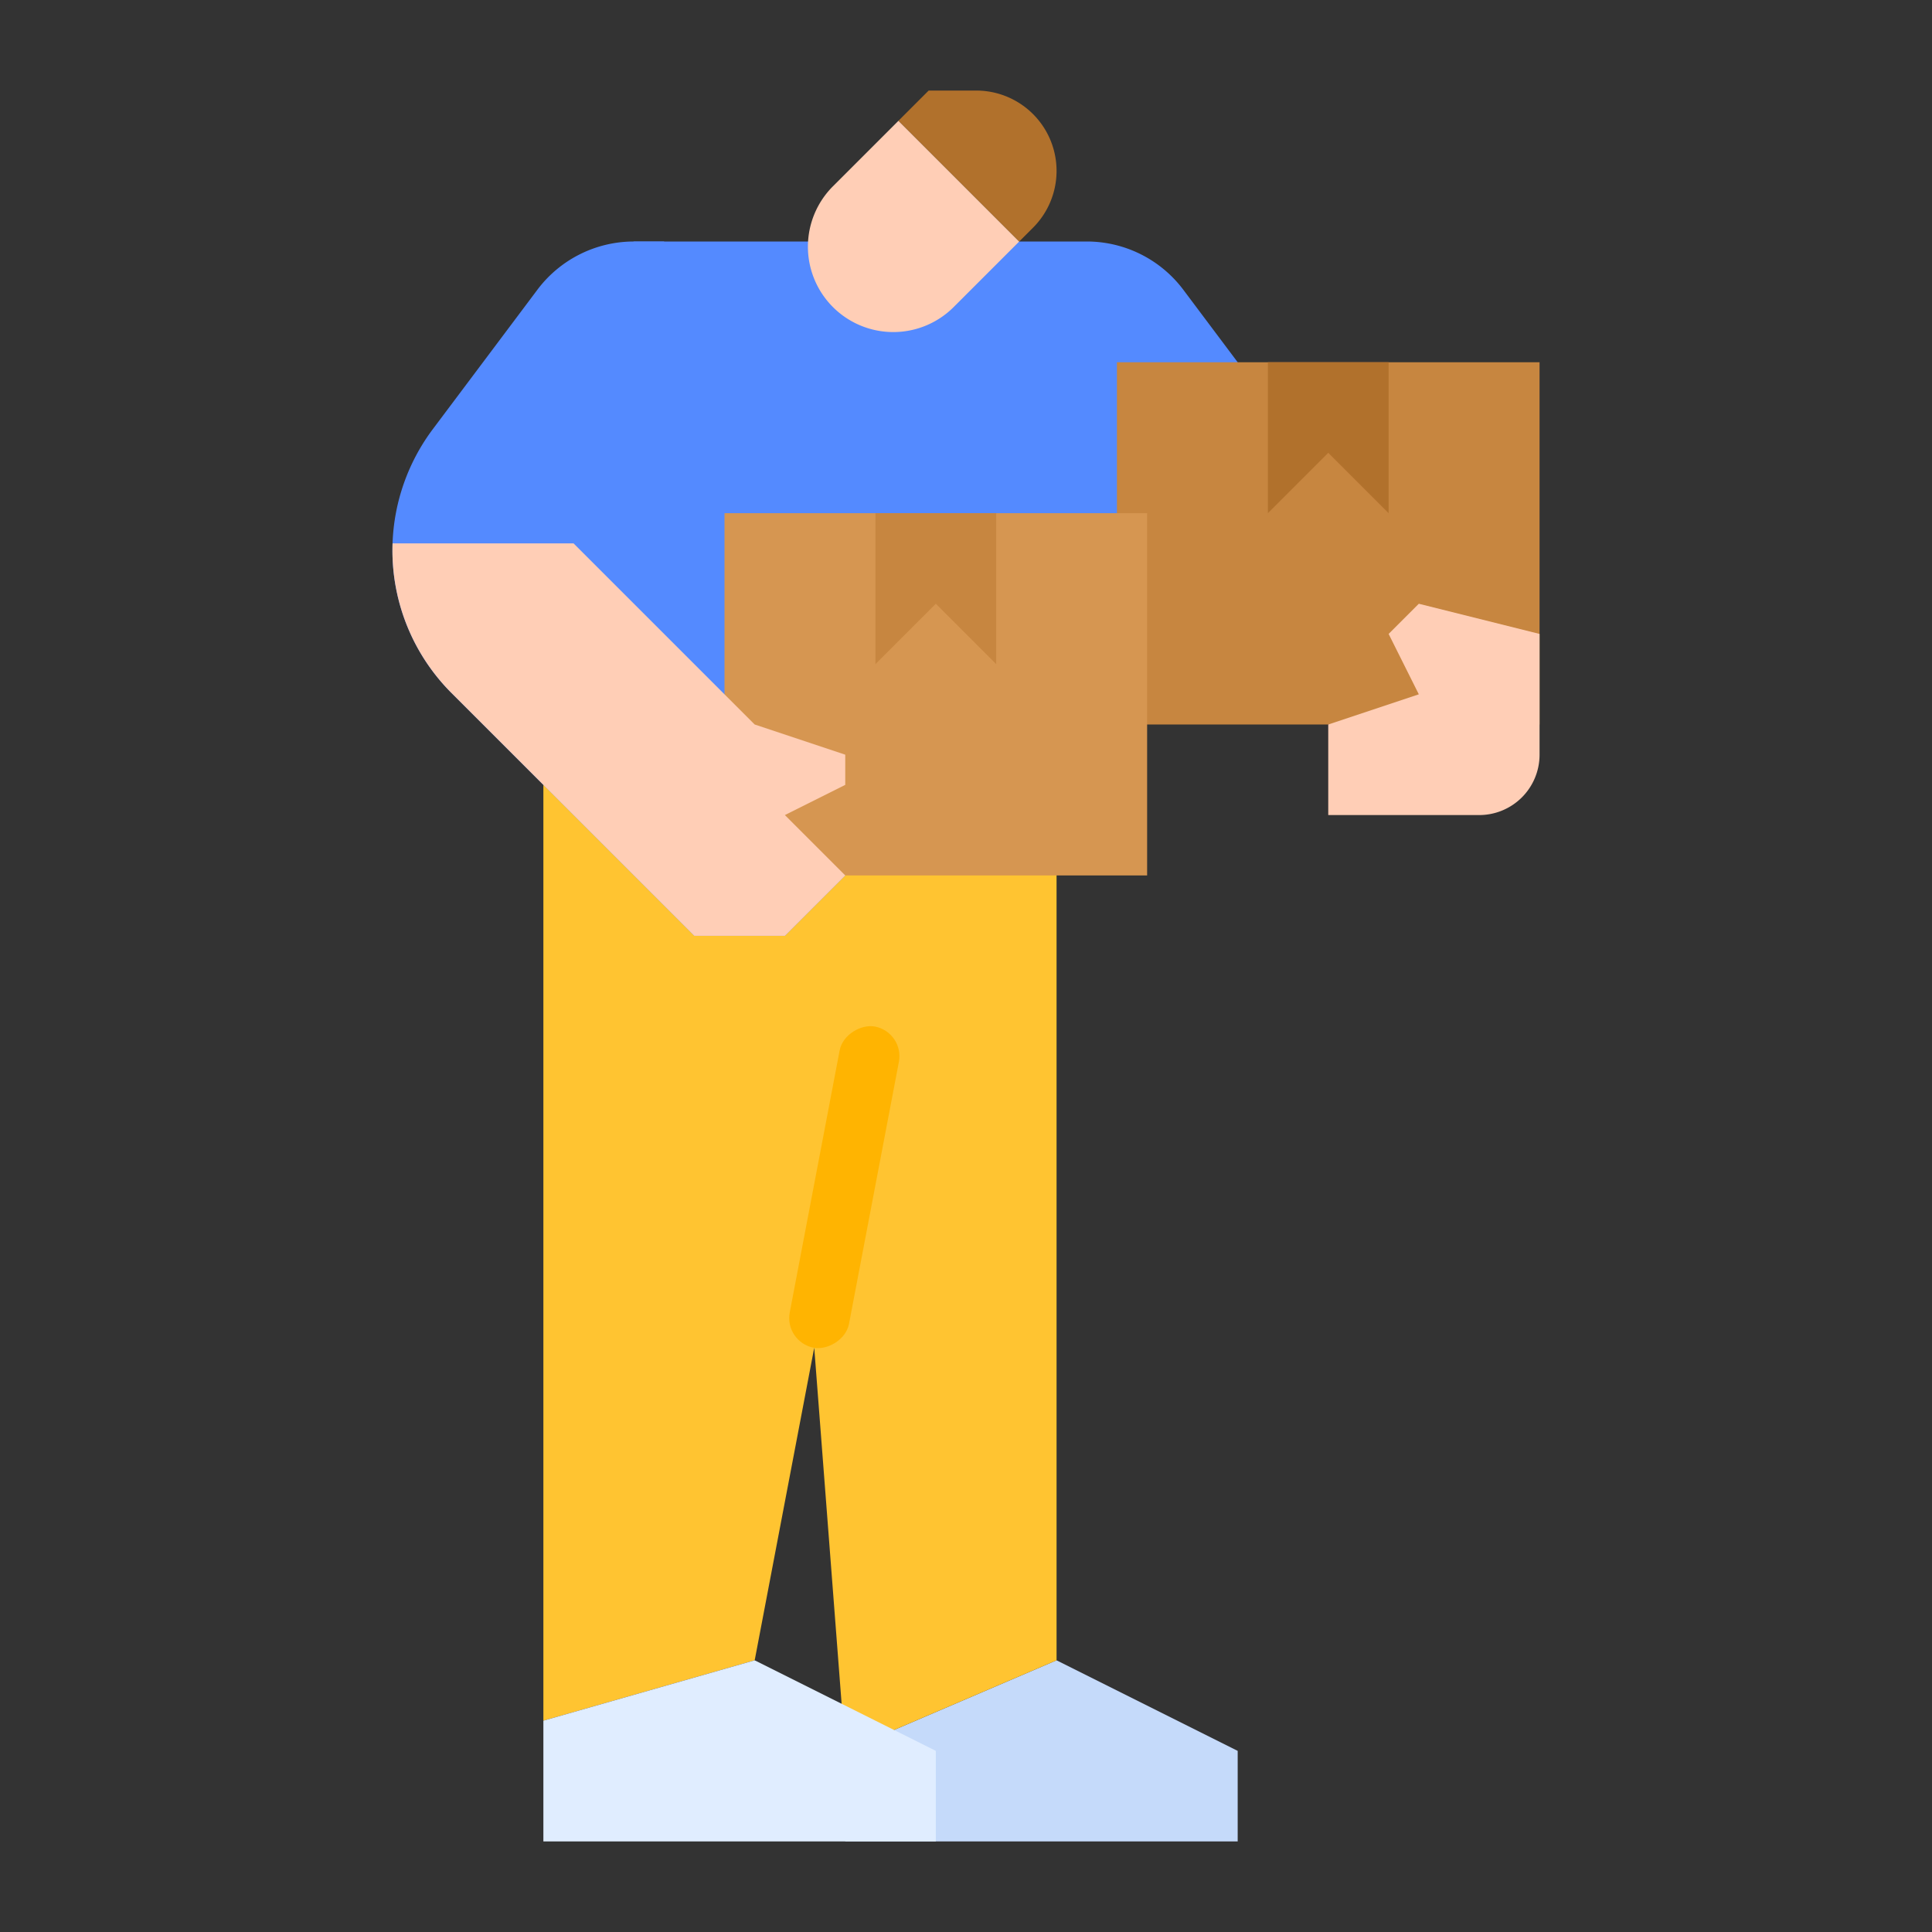
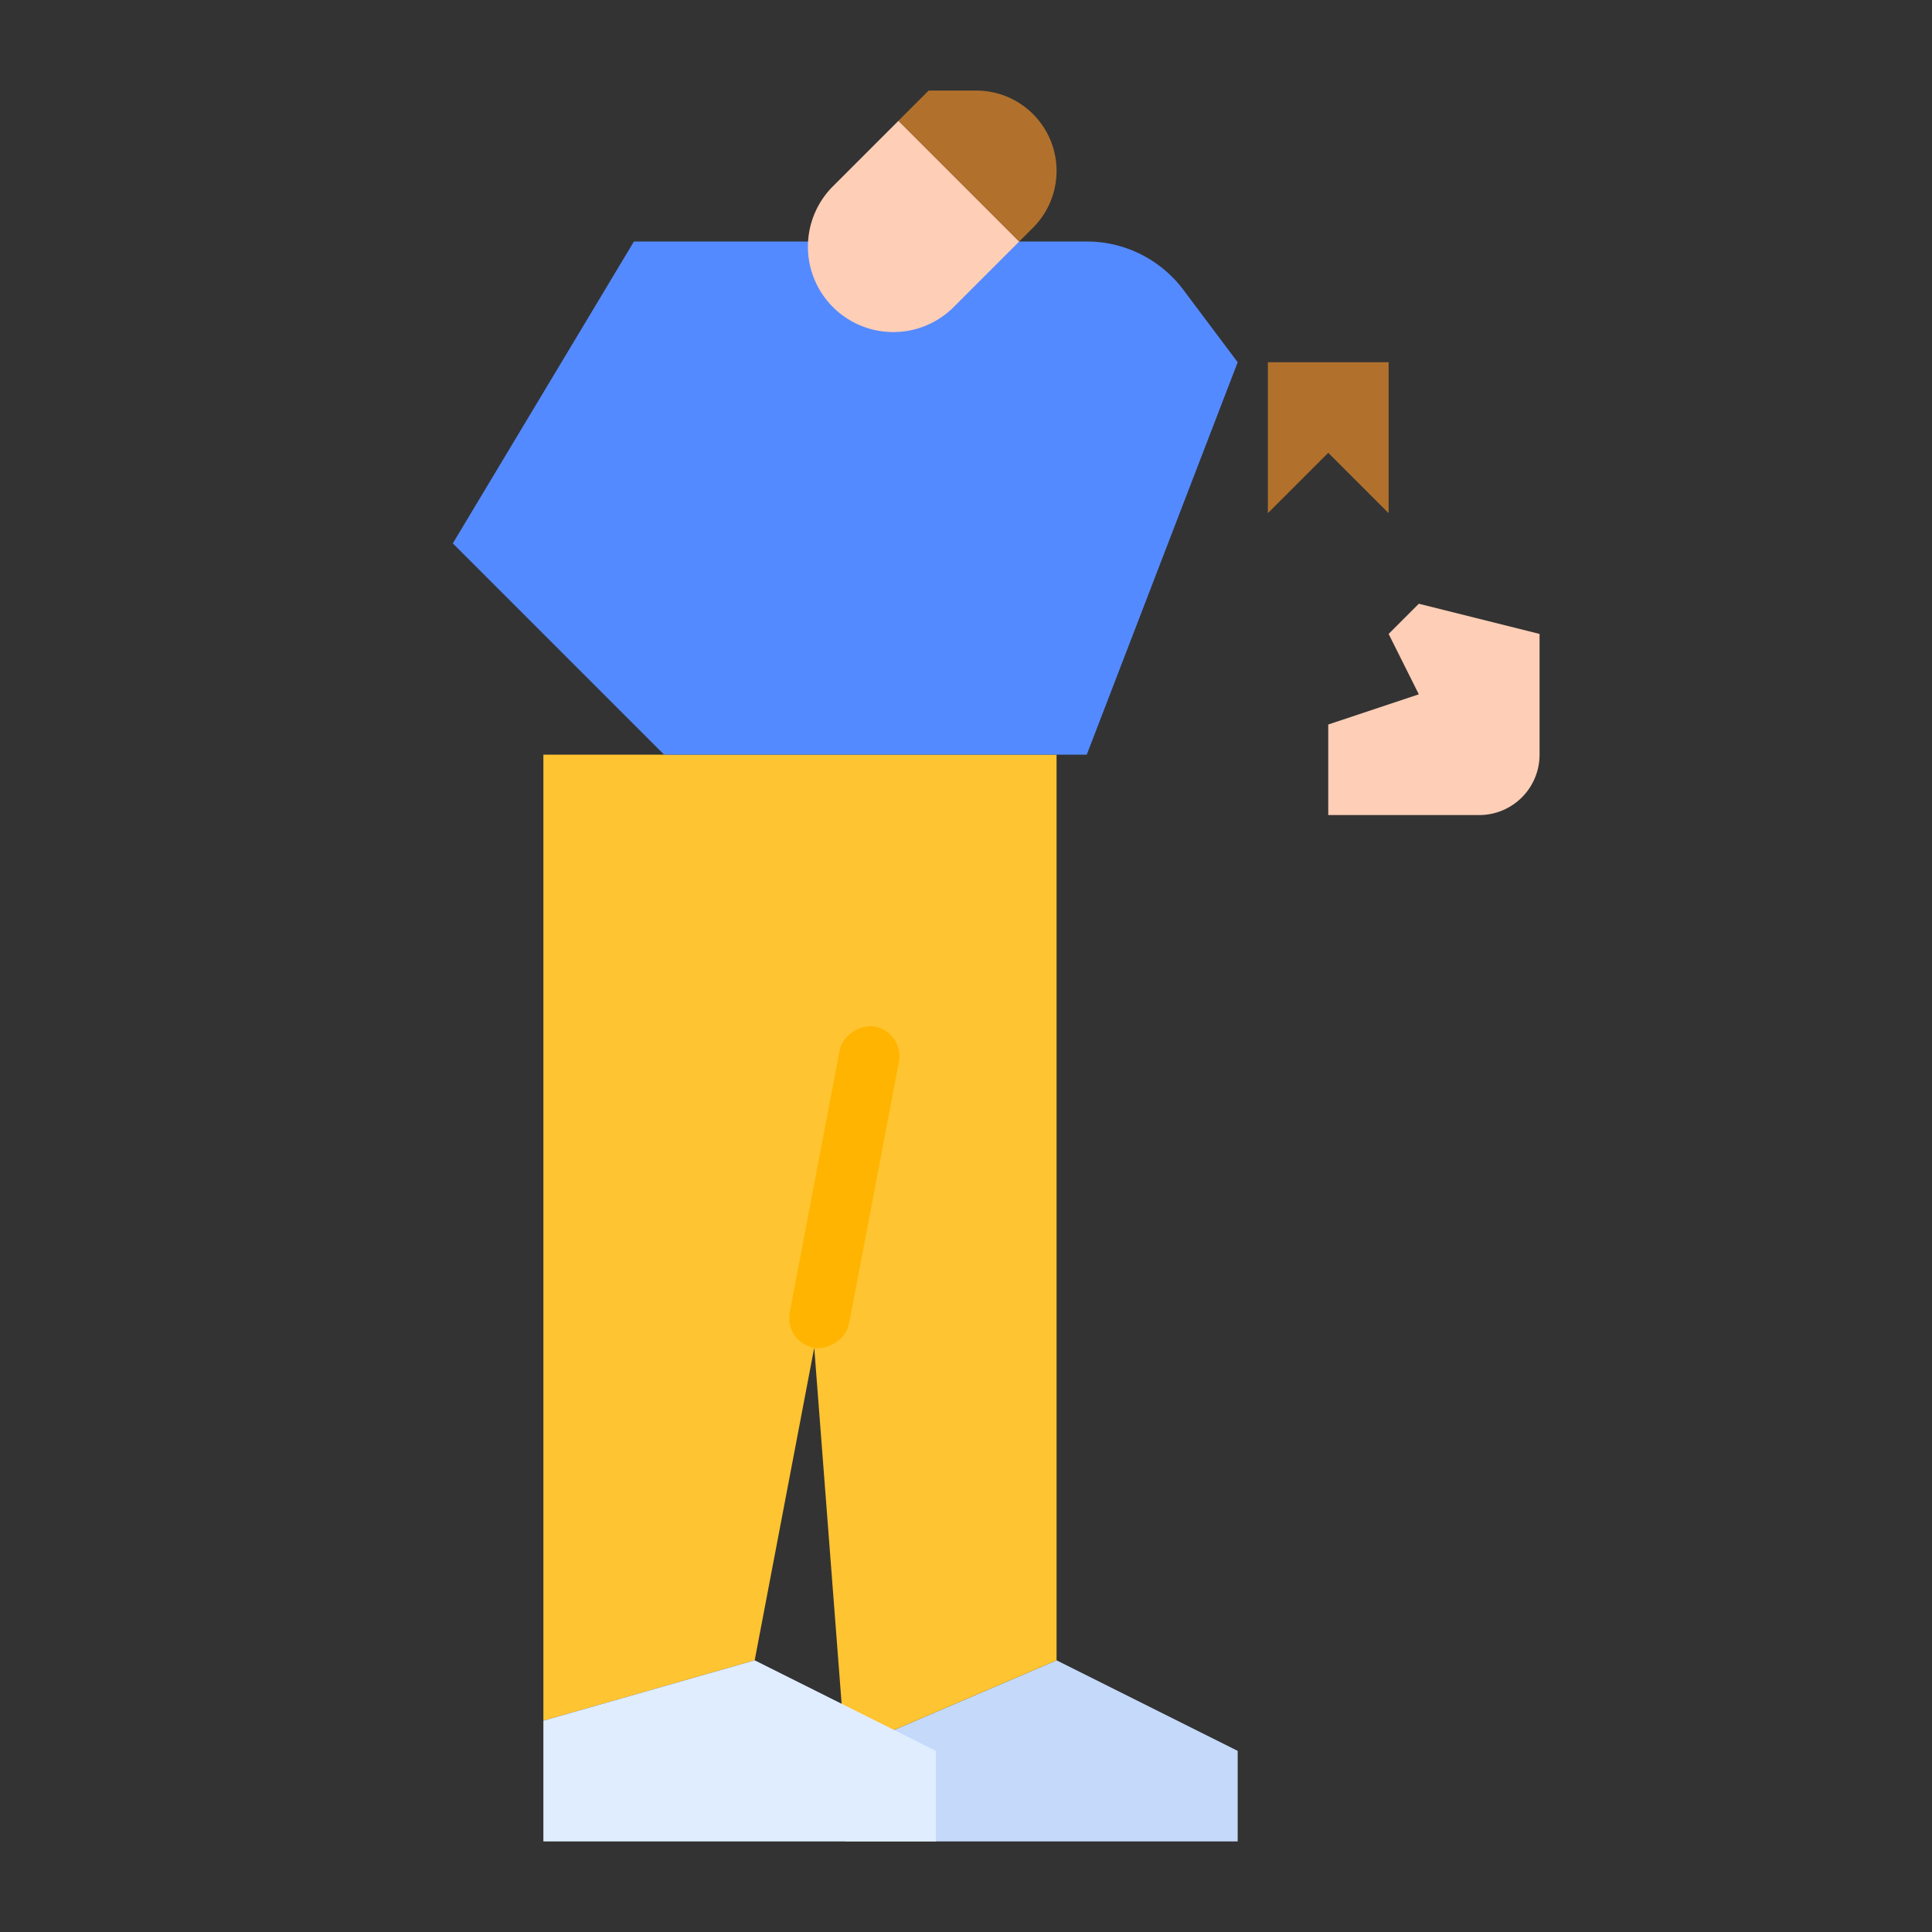
<svg xmlns="http://www.w3.org/2000/svg" width="1024" height="1024" id="flat" viewBox="0 0 512 512">
  <rect x="0" y="0" width="512" height="512" fill="#333333" stroke="none" />
  <path d="m224 464v24h104v-24l-48-24z" fill="#c5dafa" />
  <path d="m224 464 56-24v-240h-136v256l56-16 15.781-82.849z" fill="#ffc431" />
  <path d="m328 96-14.4-19.2a32 32 0 0 0 -25.6-12.8h-120l-48 80 56 56h112z" fill="#548aff" />
-   <path d="m296 96h112v96h-112z" fill="#c78640" />
  <path d="m336 96v40l16-16 16 16v-40z" fill="#b1712c" />
-   <path d="m224 208-16 8 16 16-16 16h-24l-64.33-64.33a53.442 53.442 0 0 1 -15.67-37.83c0-.61.01-1.23.03-1.84a53.603 53.603 0 0 1 10.67-30.27l27.7-36.93a31.992 31.992 0 0 1 25.6-12.8h8v48l-24 32 48 48 24 8z" fill="#548aff" />
-   <path d="m192 136h112v96h-112z" fill="#d69651" />
-   <path d="m232 136v40l16-16 16 16v-40z" fill="#c78640" />
  <path d="m238.105 32-17.373 17.373a22.627 22.627 0 0 0 -6.627 16 22.627 22.627 0 0 0 22.627 22.627 22.627 22.627 0 0 0 16-6.627l17.373-17.373z" fill="#ffceb6" />
  <path d="m238.105 32 8-8h12.607a21.288 21.288 0 0 1 17.712 9.479 21.288 21.288 0 0 1 -2.66 26.861l-3.66 3.66z" fill="#b1712c" />
-   <path d="m224 208-16 8 16 16-16 16h-24l-64.33-64.33a53.442 53.442 0 0 1 -15.67-37.83c0-.61.01-1.23.03-1.84h47.97l48 48 24 8z" fill="#ffceb6" />
  <path d="m352 216v-24l24-8-8-16 8-8 32 8v32a16 16 0 0 1 -16 16z" fill="#ffceb6" />
  <rect fill="#ffb401" height="15.999" rx="8" transform="matrix(.187 -.982 .982 .187 -127.026 475.641)" width="86.682" x="180.55" y="306.576" />
  <path d="m144 456v32h104v-24l-48-24z" fill="#e0edff" />
</svg>